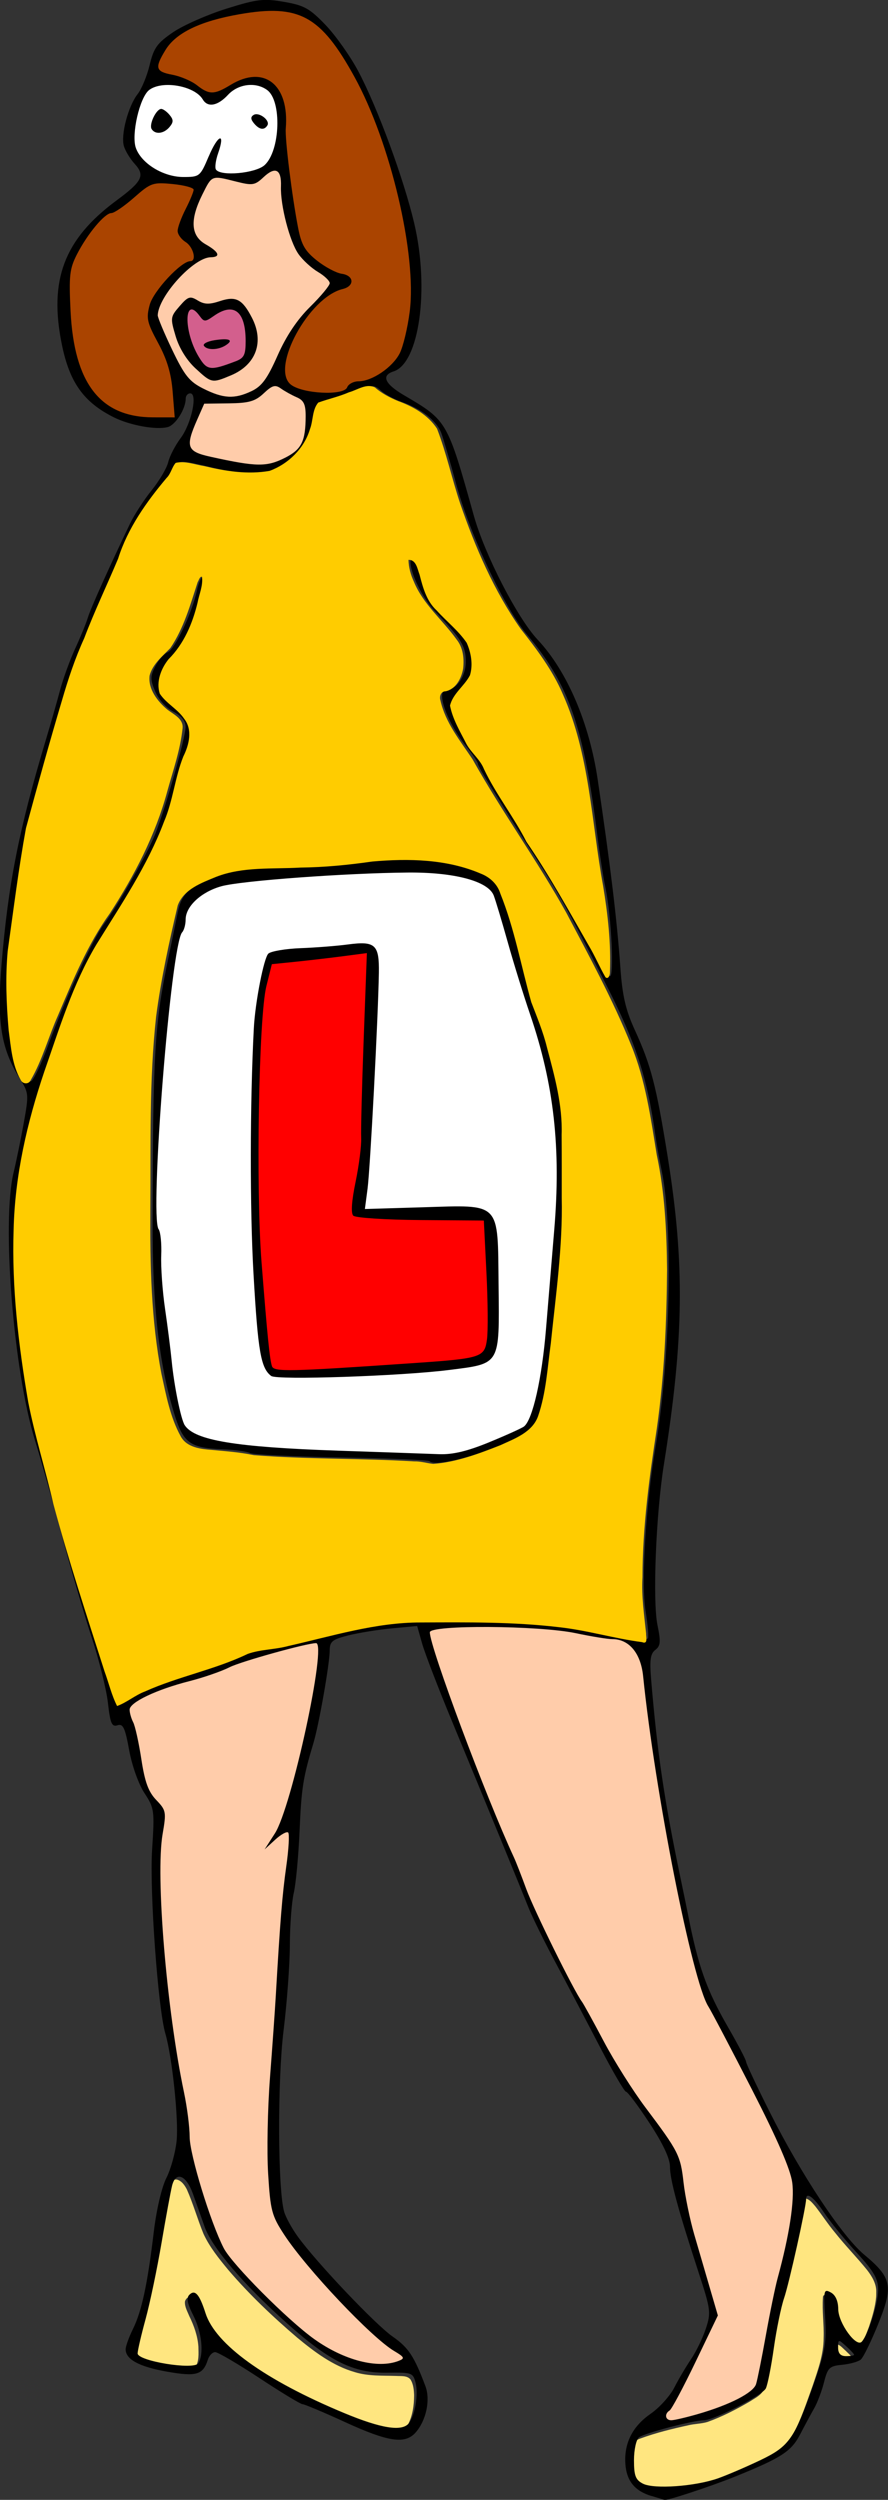
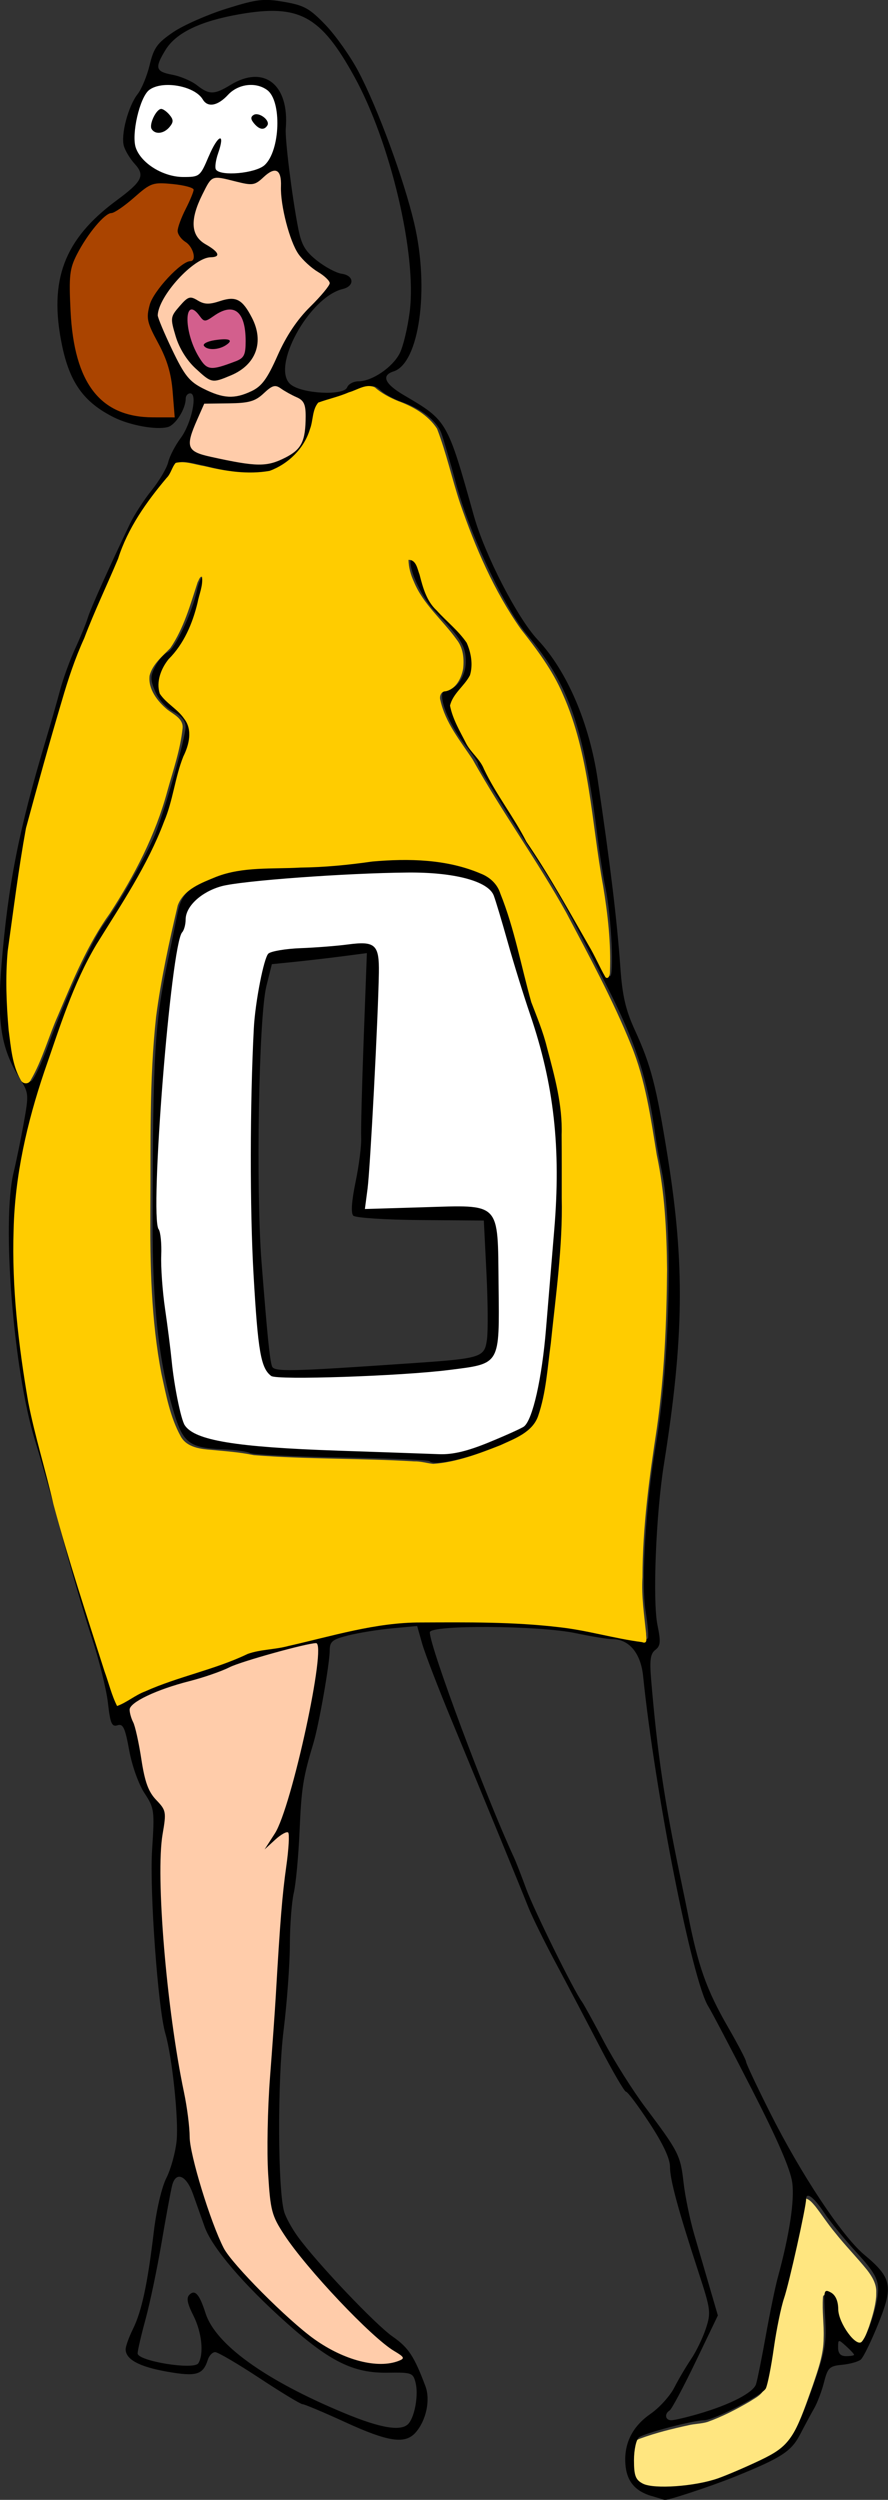
<svg xmlns="http://www.w3.org/2000/svg" width="105.48mm" height="296.72mm" version="1.1" viewBox="0 0 105.48 296.72">
  <rect x="0" y="0" width="105.48" height="296.72" fill="#333333" stroke="none" />
  <g transform="translate(-.359 -.413)">
    <g transform="matrix(0 1.797 -1.797 0 276.98 14.571)">
      <path transform="scale(.265)" d="m541.65 362.32c-2.11-0.102-4.006 1.066-5.614 2.306-3.165 2.563-6.072 5.431-9.267 7.961-2.096 1.761-4.4 3.242-6.559 4.92-0.773 0.676-1.732 1.375-1.968 2.429 0.057 0.618 0.879 0.597 1.341 0.667 4.667 0.717 9.279 1.805 13.892 2.825 4.095 0.925 8.166 1.926 12.186 3.137 5.598 1.434 11.354 2.045 17.02 3.121 1.244 0.294 2.555 0.415 3.714 0.968 1.133 0.817 1.744 2.143 2.498 3.281 1.951 3.359 3.752 6.832 5.057 10.497 0.464 1.559 0.438 3.208 0.832 4.786 0.869 4.025 1.868 8.037 3.276 11.911 0.252 0.74 0.682 1.531 1.514 1.713 2.316 0.82 4.819 0.725 7.236 0.616 1.269-0.062 2.649-0.507 3.305-1.683 1.105-1.763 0.943-3.946 1-5.94-0.036-5.441-0.824-10.958-3.005-15.977-1.555-3.709-3.124-7.427-5.063-10.954-1.315-2.403-3.329-4.393-5.741-5.691-3.95-2.161-8.261-3.534-12.479-5.063-3.829-1.286-7.728-2.716-11.823-2.703-3.361-0.126-6.728 0.412-10.076 0.169-0.332 0.02-0.787-0.226-0.564-0.609 0.342-1.032 1.198-1.825 2.235-2.134 1.429-0.481 2.999-0.22 4.418-0.813 2.103-0.797 4.105-2.015 5.605-3.708 0.453-0.517 0.887-1.419 0.243-1.969-1.347-1.095-3.044-1.643-4.645-2.253-2.423-0.804-4.901-1.561-7.454-1.787-0.37-0.019-0.741-0.023-1.111-0.021z" fill="#ffe680" />
-       <path transform="scale(.265)" d="m558.1 368.3c-0.782 0.312-1.289 1.076-1.897 1.629-0.571 0.686-1.381 1.281-1.632 2.168 0.021 0.537 0.762 0.38 1.114 0.433 0.918 0.046 2.121 0.053 2.639-0.861 0.341-0.973 0.256-2.064 0.068-3.062-0.039-0.138-0.111-0.332-0.291-0.307z" fill="#ffe680" />
-       <path transform="scale(.265)" d="m567.32 477.59c-1.353 0.05-2.801 0.17-3.97 0.913-1.038 0.863-0.791 2.356-0.876 3.55-0.107 3.457 0.085 6.984-0.943 10.323-1.561 5.441-5.033 10.061-8.595 14.367-5.223 6.126-10.79 11.988-16.914 17.225-2.79 2.309-5.65 4.622-8.954 6.154-3.663 1.5-7.495 2.566-11.115 4.17-1.019 0.54-2.148 1.302-2.426 2.495-0.162 1.087 0.956 1.775 1.857 2.036 4.021 0.954 8.113 1.578 12.176 2.324 8.14 1.399 16.263 2.961 24.241 5.122 2.01 0.458 3.999 1.101 6.06 1.271 0.811-0.39 1.118-1.362 1.402-2.153 1.076-3.372 1.647-6.915 1.69-10.455-0.062-0.905 0.039-1.968-0.58-2.708-1.508-1.048-3.447-0.851-5.185-0.826-2.676 0.179-5.239 1.1-7.629 2.277-1.144 0.456-2.307 1.162-3.581 1.083-0.727-0.12-1.508-0.977-1.107-1.713 0.795-0.977 2.103-1.39 3.237-1.869 2.374-0.779 4.722-1.773 6.652-3.396 5.282-4.369 9.074-10.205 12.427-16.108 3.542-6.381 6.617-13.028 9.163-19.868 1.018-2.947 2.093-5.971 2.115-9.125 0.012-1.354-0.474-2.866-1.767-3.509-2.24-1.197-4.867-1.569-7.379-1.578z" fill="#ffe680" />
      <path d="m49.732 127.27c0.074 3.741 0.243 7.489 0.716 11.202 0.126 1.163 0.663 2.348 1.64 3.03 0.572 0.263 1.239 0.218 1.799 0.528 1.646 0.474 3.373 0.568 5.064 0.792 4.618 0.477 9.259 0.845 13.905 0.785 0.53-0.098 1.053-0.237 1.6-0.224 2.246-0.026 4.473-0.335 6.697-0.629 1.647-0.217 3.323-0.37 4.912-0.876 0.79-0.323 0.99-1.266 1.201-2.003 0.647-3.154 0.624-6.394 0.786-9.597 0.045-2.056 0.231-4.114 0.131-6.17-0.235-1.575-0.945-3.031-1.589-4.471-0.294-0.751-1.158-0.887-1.837-1.098-2.61-0.642-5.312-0.75-7.977-1.012-3.49-0.276-7.003-0.665-10.501-0.269-3.104 0.257-6.088 1.202-9.028 2.178-1.994 0.668-4.06 1.119-6.029 1.861-0.749 0.359-0.96 1.272-1.17 2.002-0.325 1.299-0.334 2.642-0.32 3.972zm4.788 2.826c-0.05-0.462 0.164-1.049 0.708-1.062 3.147-0.098 6.297 0.129 9.44 0.273 2.446 0.128 4.892 0.292 7.327 0.541 0.075-0.551-0.016-1.167-0.007-1.74-0.021-1.869-0.211-3.752-0.034-5.614 0.039-0.762 0.757-1.282 1.474-1.311 2.142-0.19 4.3-0.103 6.449-0.118 0.789-9e-3 1.847 0.057 2.23 0.878 0.458 1.394 0.482 2.885 0.636 4.334 0.253 3.143 0.29 6.304 0.268 9.454-0.099 0.531-0.736 0.738-1.201 0.848-2.549 0.486-5.16 0.514-7.747 0.621-4.655 0.104-9.318 0.128-13.968-0.104-1.581-0.126-3.171-0.34-4.685-0.829-0.502-0.223-0.431-0.895-0.521-1.348-0.11-1.546-0.233-3.094-0.365-4.637-0.002-0.061-3e-3 -0.123-0.003-0.184z" fill="#fff" />
-       <path d="m55.048 129.71c0.243 2.097 0.511 4.191 0.72 6.292 1.293 0.38 2.651 0.597 4.005 0.661 4.205 0.244 8.422 0.272 12.632 0.185 2.995-0.084 5.981-0.372 8.961-0.672 0.383-0.081 0.859-0.022 1.164-0.307 0.187-0.373 0.081-0.823 0.118-1.225-0.023-2.638-0.262-5.269-0.431-7.901-0.12-1.302-0.147-2.618-0.386-3.905-0.076-0.454-0.305-0.965-0.808-1.058-0.786-0.159-1.6-0.078-2.397-0.1-1.96 4e-3 -3.916 0.128-5.872 0.225-0.131 0.66-0.055 1.372-0.085 2.053-0.02 2.081 0.024 4.175-0.208 6.244-0.012 0.178-0.072 0.444-0.31 0.41-1.508-0.014-2.973-0.53-4.487-0.562-2.958-0.081-5.917-0.157-8.874-0.277-1.24-0.041-2.48-0.1-3.72-0.115-0.027 7e-3 -0.024 0.033-0.023 0.053z" fill="#f00" />
      <path d="m3.367 135.8c0.043 0.367 0.348 0.623 0.565 0.895 0.206 0.222 0.362 0.513 0.309 0.824-0.084 0.688-0.353 1.345-0.409 2.038-0.02 0.27 0.149 0.515 0.38 0.641 0.565 0.32 1.149 0.621 1.769 0.819 0.58 0.178 1.271 0.268 1.804-0.088 0.48-0.308 0.62-0.918 1.051-1.272 0.085-0.08 0.197-0.012 0.205 0.094 0.053 0.283 0.06 0.581 0.203 0.839 0.392 0.765 1.019 1.381 1.672 1.926 0.555 0.435 1.158 0.865 1.861 1.011 0.366 0.05 0.696-0.168 1.028-0.285 0.904-0.396 1.811-0.795 2.668-1.288 0.523-0.311 1.003-0.726 1.272-1.282 0.26-0.505 0.506-1.034 0.593-1.6 0.043-0.457 0.012-0.926-0.167-1.353-0.177-0.477-0.421-0.956-0.85-1.254-0.899-0.657-1.99-0.97-2.934-1.549-0.804-0.46-1.522-1.053-2.175-1.706-0.4-0.372-0.784-0.777-1.254-1.063-0.18-0.116-0.358 0.064-0.476 0.184-0.368 0.408-0.61 0.915-1.007 1.301-0.335 0.369-0.733 0.683-1.2 0.862-0.968 0.403-1.999 0.66-3.038 0.79-0.504 0.062-1.02 0.013-1.52 0.107-0.184 0.047-0.375 0.201-0.352 0.41zm8.469 5.545c9e-3 -0.322 0.286-0.556 0.344-0.869 0.138-0.619-0.239-1.19-0.273-1.792-0.035-0.445 0.295-0.803 0.646-1.026 0.645-0.426 1.399-0.776 2.192-0.7 0.712 0.036 1.353 0.474 1.757 1.042 0.321 0.463 0.526 1.001 0.692 1.535 0.085 0.262-0.004 0.553-0.179 0.764-0.523 0.677-1.144 1.302-1.927 1.673-0.544 0.265-1.128 0.461-1.729 0.541-0.239 0.041-0.466-0.062-0.649-0.208-0.294-0.233-0.596-0.476-0.824-0.778-0.034-0.054-0.053-0.116-0.052-0.18z" fill="#fca" />
      <path d="m17.607 135.78c-0.001 0.158 0.104 0.29 0.191 0.413 0.254 0.321 0.577 0.597 0.731 0.987 0.207 0.515 0.183 1.081 0.205 1.626 0.012 0.544 0.019 1.087 0.027 1.631 0.045 0.057 0.135 0.068 0.198 0.106 0.528 0.229 1.05 0.475 1.589 0.679 0.305 0.105 0.625 0.222 0.953 0.184 0.253-0.03 0.441-0.235 0.543-0.455 0.2-0.427 0.271-0.897 0.377-1.353 0.175-0.844 0.363-1.69 0.419-2.551 0.003-0.368 0.002-0.742-0.1-1.099-0.136-0.494-0.365-0.961-0.649-1.387-0.14-0.184-0.303-0.355-0.493-0.488-0.454-0.291-1.008-0.345-1.534-0.366-0.329-6e-3 -0.659-0.013-0.986 0.019-0.232 0.036-0.473 0.134-0.605 0.339-0.137 0.214-0.225 0.455-0.35 0.675-0.133 0.267-0.305 0.51-0.458 0.766-0.054 0.082-0.061 0.179-0.056 0.274z" fill="#fca" />
-       <path d="m99.558 121.64c0.048 1.241-0.048 2.506 0.202 3.728 0.103 0.378 0.576 0.112 0.823 0.084 3.337-0.996 6.577-2.289 9.818-3.556 2.406-0.959 4.77-2.019 7.177-2.976 2.615-1.149 5.191-2.397 7.64-3.868 2.412-1.288 4.794-2.652 6.962-4.328 1.109-0.823 2.265-1.722 3.692-1.848 3.146-0.402 6.148-1.48 9.192-2.321 2.051 1.027 4.168 1.935 6.142 3.107 0.189 0.141 0.494 0.503 0.711 0.192 0.295-0.294-5e-3 -0.748-0.032-1.089-0.403-1.559-0.852-3.167-1.8-4.492-0.376-0.525-1.108-0.44-1.661-0.622-2.583-0.501-5.169-0.992-7.72-1.64-1.508-0.298-3.063-0.688-4.606-0.45-1.852 0.463-3.525 1.433-5.237 2.248-2.193 1.082-4.347 2.247-6.515 3.371-1.64 0.71-3.416 1.032-5.144 1.455-5.472 1.204-11.007 2.118-16.571 2.774-0.922 0.103-1.985 0.583-2.21 1.569-0.3 2.096-0.769 4.176-0.824 6.301-0.035 0.786-0.042 1.573-0.038 2.36z" fill="#fca" />
+       <path d="m99.558 121.64z" fill="#fca" />
      <path d="m100.61 133.13c0.261 1.665 0.798 3.275 1.299 4.881 0.444 1.193 0.937 2.369 1.247 3.607 0.386 1.23 0.716 2.534 1.501 3.581 0.343 0.435 0.937 0.079 1.351-0.03 1.427-0.476 2.984-0.479 4.377-1.065 0.533-0.212 0.875-0.732 1.393-0.954 0.954-0.075 1.907 0.256 2.873 0.2 5.66 0.099 11.298-0.646 16.845-1.713 1.21-0.176 2.449-0.186 3.635-0.524 1.771-0.465 3.536-1.005 5.2-1.775 1.615-0.857 2.803-2.296 4.096-3.552 1.52-1.552 3.022-3.256 3.632-5.391 0.241-0.828 0.386-1.716 0.13-2.558-0.053-0.187-0.128-0.659-0.416-0.517-0.479 0.497-0.797 1.136-1.286 1.631-1.851 2.076-3.908 3.973-6.124 5.655-0.854 0.625-1.756 1.287-2.844 1.377-2.889 0.369-5.821 0.17-8.72 7e-3 -4.112-0.332-8.241-0.469-12.344-0.904-1.092-0.095-2.198-0.361-3.293-0.236-0.188 0.27 0.162 0.579 0.308 0.793 0.067 0.108 0.523 0.567 0.192 0.326-1.337-0.878-2.944-1.171-4.456-1.614-2.554-0.63-5.128-1.252-7.752-1.498-0.229 0.017-0.855-0.109-0.844 0.274z" fill="#fca" />
      <path d="m12.537 141.27c0.001 0.174 0.197 0.242 0.337 0.278 0.482 0.056 0.974-7.9e-4 1.44-0.133 0.662-0.184 1.309-0.465 1.847-0.899 0.197-0.156 0.321-0.403 0.298-0.657-0.033-0.499-0.24-0.964-0.405-1.43-0.091-0.258-0.218-0.543-0.489-0.653-0.299-0.128-0.634-0.09-0.951-0.101-0.55-1e-3 -1.129 0.039-1.618 0.315-0.284 0.154-0.481 0.466-0.455 0.794 0.019 0.51 0.362 0.918 0.617 1.333 0.056 0.108 0.169 0.252 0.062 0.369-0.19 0.235-0.501 0.359-0.647 0.634-0.023 0.046-0.038 0.097-0.036 0.149zm2.042-2.165c0.009-0.106-0.014-0.243 0.072-0.321 0.091 8e-3 0.141 0.114 0.197 0.174 0.262 0.368 0.383 0.861 0.236 1.294-0.038 0.07-0.089 0.16-0.17 0.179-0.126-0.07-0.156-0.231-0.202-0.356-0.09-0.315-0.127-0.643-0.132-0.97z" fill="#d35f8d" />
      <path d="m-2.286 142.85c-0.003 0.486 0.089 1.024 0.457 1.373 0.449 0.349 1.014 0.503 1.554 0.65 0.66 0.163 1.351 0.254 2.029 0.16 0.716-0.182 1.246-0.775 1.6-1.395 0.363-0.645 0.554-1.391 0.497-2.132-0.001-0.304-0.029-0.657-0.293-0.857-0.361-0.272-0.801-0.411-1.206-0.605-0.352-0.164-0.723-0.324-1.005-0.6-0.071-0.059 0.022-0.104 0.082-0.086 0.587 0.051 1.122 0.383 1.721 0.367 0.146 0.022 0.288-0.059 0.332-0.203 0.16-0.337 0.112-0.725 0.123-1.088-0.022-0.624-0.115-1.268-0.412-1.825-0.289-0.482-0.855-0.69-1.367-0.843-0.943-0.245-1.955-0.285-2.901-0.032-0.417 0.108-0.83 0.341-1.019 0.746-0.151 0.273-0.203 0.585-0.182 0.894-0.018 0.326 0.055 0.65 0.214 0.935 0.249 0.548 0.859 0.848 1.026 1.444 0.068 0.215 0.039 0.468-0.137 0.623-0.194 0.165-0.428 0.292-0.562 0.518-0.376 0.572-0.564 1.273-0.55 1.956zm1.656 0.436c0.051-0.256 0.279-0.434 0.462-0.596 0.138-0.125 0.354-0.159 0.506-0.04 0.301 0.197 0.568 0.543 0.508 0.921-0.042 0.203-0.246 0.388-0.459 0.328-0.358-0.052-0.723-0.217-0.969-0.495-0.025-0.035-0.051-0.074-0.049-0.118zm0.343-6.302c0.029-0.313 0.25-0.623 0.553-0.716 0.217 7e-3 0.392 0.269 0.295 0.474-0.124 0.215-0.317 0.399-0.536 0.517-0.16 0.089-0.321-0.133-0.313-0.275z" fill="#fff" />
-       <path d="m-7.193 136.05c0.037 1.3 0.283 2.588 0.63 3.839 0.323 1.056 0.754 2.155 1.62 2.887 0.419 0.315 0.877 0.63 1.403 0.72 0.284 0.046 0.466-0.218 0.525-0.461 0.168-0.646 0.313-1.315 0.676-1.884 0.266-0.429 0.699-0.873 0.593-1.424-0.199-0.846-0.903-1.504-0.978-2.391-0.085-0.581 0.105-1.206 0.573-1.589 0.6-0.539 1.449-0.679 2.229-0.676 0.881 0.018 1.762-0.027 2.636-0.145 1.641-0.201 3.285-0.408 4.902-0.759 0.562-0.114 1.09-0.389 1.466-0.827 0.587-0.628 1.041-1.395 1.239-2.236 0.061-0.225 0.317-0.465 0.553-0.301 0.309 0.232 0.307 0.668 0.493 0.984 0.532 1.051 1.489 1.813 2.478 2.412 0.843 0.482 1.77 0.923 2.761 0.926 0.486 0.012 0.985-0.26 1.152-0.733 0.299-0.818 0.407-1.708 0.328-2.575-0.047-0.337-0.09-0.752-0.429-0.929-0.347-0.261-0.259-0.755-0.373-1.127-0.222-0.779-0.727-1.461-1.336-1.985-0.558-0.48-1.316-0.586-2.006-0.758-1.615-0.369-3.294-0.328-4.931-0.144-3.165 0.388-6.279 1.197-9.239 2.38-1.727 0.713-3.421 1.553-4.912 2.687-0.828 0.628-1.564 1.447-1.851 2.467-0.159 0.531-0.209 1.09-0.202 1.643z" fill="#a40" />
      <path d="m4.199 143.38c-0.026 0.532 0.309 0.974 0.634 1.358 0.452 0.574 0.999 1.099 1.3 1.774 0.122 0.524 0.593 0.856 0.971 1.197 0.763 0.605 1.597 1.146 2.515 1.481 0.824 0.245 1.696 0.152 2.543 0.149 1.678-0.071 3.406-0.243 4.938-0.982 1.055-0.505 1.937-1.403 2.314-2.522 0.277-0.735 0.316-1.526 0.308-2.303 0.002-0.383 0.003-0.766 0.004-1.148-0.211-0.067-0.471 0.018-0.7 0.014-1.199 0.095-2.439 0.163-3.54 0.697-0.709 0.298-1.361 0.732-2.094 0.968-0.731 0.167-1.49-0.142-2.063-0.589-0.667-0.508-1.308-1.08-1.773-1.78-0.1-0.139-0.136-0.312-0.169-0.475-0.193-0.2-0.53-0.124-0.758-0.026-0.496 0.193-0.677 0.816-1.204 0.95-0.393-3e-3 -0.749-0.217-1.108-0.356-0.543-0.233-1.065-0.538-1.639-0.686-0.204 0.018-0.208 0.296-0.27 0.442-0.142 0.599-0.213 1.219-0.211 1.835z" fill="#a40" />
      <path d="m156.99 110.86c-0.321 1.105-1.001 1.661-2.125 1.737-1.365 0.092-2.478-0.47-3.31-1.67-0.402-0.58-1.177-1.282-1.724-1.561-0.546-0.279-1.394-0.779-1.885-1.112s-1.396-0.772-2.012-0.975c-1.059-0.35-1.261-0.324-3.688 0.469-4.205 1.374-6.147 1.9-7.011 1.9-0.538 0-1.523 0.463-2.883 1.356-1.136 0.746-2.066 1.442-2.066 1.547s-1.339 0.886-2.977 1.736c-1.637 0.85-4.125 2.159-5.527 2.91s-3.07 1.571-3.704 1.822c-1.391 0.55-6.851 2.793-12.266 5.038-2.183 0.905-4.491 1.793-5.13 1.974l-1.161 0.328 0.155 1.659c0.085 0.913 0.294 2.213 0.465 2.889 0.27 1.071 0.4 1.23 1.006 1.234 0.892 6e-3 4.908 0.714 6.118 1.079 2.264 0.682 2.951 0.79 5.781 0.912 1.651 0.071 3.496 0.244 4.101 0.383 0.605 0.14 2.152 0.257 3.438 0.26 1.286 4e-3 3.829 0.19 5.651 0.415 3.335 0.411 10.544 0.386 11.987-0.042 0.364-0.108 1.091-0.507 1.616-0.887 1.72-1.244 5.828-5.144 6.619-6.283 0.723-1.042 1.295-1.42 3.275-2.164 0.915-0.344 2.293-0.045 3.079 0.666 0.763 0.691 0.595 1.805-0.698 4.625-0.655 1.429-1.191 2.702-1.191 2.83s-0.774 1.406-1.72 2.841c-0.946 1.435-1.72 2.755-1.72 2.935 0 0.18 0.227 0.399 0.505 0.487 0.998 0.317 1.127 0.759 0.785 2.694-0.324 1.836-0.809 2.737-1.474 2.737-0.202 0-0.808-0.218-1.348-0.485-1.166-0.577-2.989-0.967-6.406-1.374-1.455-0.173-2.955-0.524-3.562-0.832-0.577-0.293-1.68-0.599-2.453-0.678-1.39-0.143-5.548 0.293-7.082 0.743-1.673 0.491-9.443 1.052-12.149 0.877-2.604-0.168-2.741-0.15-3.743 0.508-0.59 0.387-1.816 0.824-2.83 1.008-1.484 0.27-1.765 0.402-1.647 0.773 0.119 0.376-0.12 0.478-1.478 0.631-0.891 0.101-2.829 0.581-4.306 1.067-1.477 0.486-4.531 1.379-6.787 1.984-2.256 0.605-5.052 1.397-6.215 1.761-4.572 1.429-14.434 2.221-17.73 1.423-0.728-0.176-2.2-0.478-3.273-0.672-1.882-0.339-1.983-0.33-2.91 0.253-1.99 1.252-3.748 1.534-7.575 1.216-5.354-0.445-8.898-1.149-14.949-2.968-0.946-0.284-2.354-0.687-3.129-0.894-0.775-0.207-2.026-0.662-2.778-1.01-0.753-0.348-1.665-0.722-2.027-0.83-0.589-0.176-3.285-1.387-6.22-2.794-0.582-0.279-1.574-0.923-2.204-1.431-0.63-0.508-1.463-0.998-1.852-1.09-0.389-0.092-1.102-0.461-1.585-0.821-0.955-0.712-2.958-1.141-2.958-0.634 0 0.165 0.155 0.299 0.344 0.299 0.684 0 1.748 0.673 1.884 1.19 0.201 0.769-0.115 2.505-0.65 3.572-0.991 1.976-2.292 2.908-4.77 3.418-4.282 0.882-6.986-0.138-9.543-3.598-1.269-1.718-1.656-1.91-2.426-1.207-0.32 0.293-0.844 0.612-1.164 0.709-0.735 0.223-2.649-0.282-3.446-0.909-0.334-0.263-1.201-0.62-1.926-0.794-1.124-0.27-1.442-0.498-2.156-1.547-0.46-0.677-1.159-2.26-1.553-3.518-0.637-2.036-0.687-2.456-0.452-3.818 0.229-1.329 0.432-1.692 1.532-2.747 0.698-0.669 2.081-1.645 3.074-2.17 2.416-1.275 7.08-2.992 10.008-3.683 4.334-1.023 9.256-0.337 9.796 1.365 0.264 0.831 0.825 0.584 1.573-0.693 1.673-2.855 1.68-2.859 7.945-4.612 2.585-0.723 6.768-2.877 8.202-4.222 2.074-1.946 5.499-3.416 9.26-3.972 5.735-0.848 9.231-1.27 12.435-1.498 1.837-0.131 2.775-0.35 4.101-0.959 2.312-1.061 3.661-1.411 8.334-2.162 7.118-1.143 12.009-1.083 20.362 0.249 3.287 0.524 8.984 0.751 10.594 0.422 1.107-0.227 1.375-0.203 1.64 0.143 0.251 0.327 0.665 0.385 1.984 0.274 4.847-0.407 7.934-0.864 13.044-1.932 1.019-0.213 2.09-0.433 2.381-0.49 3.479-0.679 5.027-1.227 7.517-2.663 1.133-0.653 2.156-1.188 2.273-1.188s1.625-0.71 3.35-1.577c4.086-2.054 8.16-4.755 9.388-6.223 1.537-1.839 2.07-1.948 4.577-0.937 1.159 0.467 2.223 0.988 2.362 1.156s0.294 0.723 0.342 1.232c0.079 0.834 0.192 0.952 1.146 1.194 0.582 0.148 1.356 0.44 1.72 0.648 0.364 0.208 1.132 0.623 1.707 0.921 1.151 0.597 1.553 1.213 2.804 4.291 0.654 1.611 1.673 4.718 1.548 4.718-0.011 0-0.127 0.367-0.258 0.815zm-1.17-4.384c-0.212-0.6-0.751-1.858-1.2-2.798-0.924-1.936-1.415-2.273-5.274-3.617-1.922-0.669-2.542-0.769-4.164-0.668-1.789 0.112-1.89 0.089-1.644-0.37 0.169-0.316 0.562-0.492 1.112-0.497 0.917-9e-3 2.55-1.196 2.143-1.557-0.49-0.435-2.532-1.081-3.416-1.081-0.749 0-1.217 0.271-2.485 1.436-0.859 0.79-2.049 1.758-2.644 2.152-0.998 0.66-1.379 1.174-0.871 1.174 0.515 0 5.582 1.128 6.537 1.455 0.582 0.199 2.07 0.505 3.307 0.68s2.434 0.412 2.661 0.529c0.456 0.234 2.101 3.436 2.101 4.09 0 0.694 0.854 3.941 1.129 4.293 0.142 0.182 0.821 0.331 1.508 0.331 1.03 0 1.303-0.105 1.553-0.595 0.373-0.733 0.18-3.447-0.353-4.958zm-3.639 20.433c-0.505-0.407-1.901-0.64-2.674-0.446-0.66 0.166-0.691 0.252-0.666 1.87 0.034 2.236-0.732 3.791-3.266 6.635-2.557 2.869-4.993 4.95-6.367 5.439-0.614 0.218-1.591 0.565-2.172 0.771-1.248 0.441-1.526 1.137-0.551 1.382 0.367 0.092 2.07 0.406 3.784 0.698 1.714 0.292 3.98 0.766 5.037 1.055 1.057 0.289 2.074 0.525 2.261 0.525 0.506 0 1.112-3.72 0.653-4.011-0.606-0.385-2.056-0.234-3.158 0.328-0.773 0.395-1.16 0.47-1.365 0.265-0.375-0.375-0.041-0.669 1.216-1.071 2.058-0.658 4.415-3.929 6.583-9.137 1.032-2.478 1.25-3.848 0.686-4.303zm-0.615-19.131c-0.611-2.107-1.402-3.64-1.971-3.82-0.275-0.087-1.726-0.379-3.224-0.648-1.498-0.269-3.199-0.62-3.781-0.779-2.853-0.779-5.104-1.124-6.305-0.965-0.865 0.114-2.858 0.978-6.163 2.672-2.687 1.377-5.147 2.67-5.469 2.874-1.668 1.061-14.147 3.527-21.824 4.312-1.51 0.154-2.44 0.928-2.44 2.03 0 0.308-0.176 1.393-0.392 2.412-0.516 2.438-0.561 9.657-0.06 9.657 0.971 0 10.87-3.702 14.872-5.561 0.291-0.135 1.227-0.5 2.08-0.812 1.381-0.504 6.764-3.164 7.445-3.679 0.146-0.11 1.328-0.762 2.627-1.448 1.299-0.686 3.264-1.926 4.366-2.755 2.909-2.188 3.163-2.316 4.958-2.517 0.897-0.101 2.445-0.42 3.44-0.71 0.994-0.29 2.602-0.759 3.572-1.043l1.764-0.515 3.063 1.473c1.685 0.81 3.13 1.582 3.212 1.715 0.224 0.362 0.647 0.291 0.647-0.107 0-0.192-0.188-0.996-0.417-1.786zm-3.51 19.79c-0.16-0.406-0.247-0.364-0.646 0.311-0.883 1.495-5.419 5.787-7.682 7.269-1.256 0.823-1.592 0.912-4.017 1.062-1.455 0.091-4.313 0.036-6.35-0.121-2.037-0.157-4.478-0.33-5.424-0.385-4.896-0.284-6.664-0.427-8.545-0.693-1.134-0.161-2.137-0.217-2.228-0.126-0.091 0.091 0.123 0.479 0.475 0.863l0.64 0.697-1.058-0.681c-1.725-1.109-12.568-3.457-12.568-2.721 0 0.611 1.216 4.982 1.591 5.715 0.267 0.524 0.681 1.719 0.92 2.656 0.555 2.179 1.4 3.953 1.883 3.953 0.207 0 0.584-0.106 0.836-0.237 0.253-0.13 1.351-0.373 2.44-0.539 1.51-0.231 2.149-0.464 2.693-0.986 0.68-0.652 0.785-0.671 2.253-0.418 2.744 0.472 11.565-0.26 17.07-1.417 0.975-0.205 2.291-0.372 2.925-0.372 1.162 0 5.646-1.373 7.349-2.251 1.065-0.549 4.755-4.224 6.012-5.987 1.41-1.979 1.98-4.204 1.431-5.593zm-0.398-30.09c-0.05 0-0.307 0.238-0.57 0.529-0.465 0.514-0.462 0.529 0.091 0.529 0.394 0 0.57-0.164 0.57-0.529 0-0.291-0.041-0.529-0.091-0.529zm-43.683 47.421c-0.356-0.543-1.001-2.212-1.433-3.71s-0.974-3.012-1.205-3.364-0.419-0.979-0.419-1.393-0.231-1.639-0.514-2.721c-1.252-4.791-1.417-6.079-1.378-10.768 0.036-4.288 0.312-6.815 1.129-10.315 0.178-0.763 0.267-1.445 0.197-1.515-0.07-0.07-0.894-2e-3 -1.831 0.15-1.869 0.303-7.018-0.014-10.908-0.673-5.685-0.962-14.604-1.153-18.181-0.389-0.655 0.14-1.667 0.321-2.249 0.401-3.866 0.538-6.162 1.289-10.124 3.315-4.871 2.49-5.993 3.116-8.397 4.681-1.019 0.663-2.269 1.461-2.778 1.773-0.509 0.312-1.429 0.885-2.045 1.274-0.615 0.388-1.194 0.706-1.285 0.706-0.091 0-0.619 0.359-1.173 0.798-1.618 1.282-3.7 1.998-3.7 1.274 0-0.667-0.887-1.278-1.857-1.278-1.027 0-1.495 0.287-3.32 2.033-1.322 1.265-4.085 2.216-3.449 1.187 0.087-0.141 0.754-0.399 1.483-0.574 1.077-0.258 1.561-0.58 2.58-1.717 1.055-1.176 1.435-1.421 2.379-1.535 0.975-0.118 1.233-0.035 1.946 0.632 0.453 0.423 0.996 0.768 1.208 0.768 0.555 0 3.263-1.365 3.263-1.644 0-0.129 0.44-0.419 0.977-0.644 0.537-0.225 1.662-0.873 2.499-1.442 0.837-0.568 1.606-1.033 1.71-1.033s0.556-0.273 1.007-0.607c0.756-0.56 1.503-1.009 6.196-3.719 0.92-0.531 1.776-0.966 1.903-0.966s0.3-0.113 0.386-0.252c0.192-0.311-3.936-0.115-5.813 0.277-0.728 0.152-2.216 0.386-3.307 0.52-7.263 0.895-10.172 1.903-13.407 4.649-1.781 1.512-6.662 3.81-10.008 4.713-1.455 0.393-2.956 0.832-3.336 0.976-0.809 0.307-1.605 1.317-2.046 2.593-0.172 0.5-0.511 1.128-0.753 1.395-0.411 0.454-0.403 0.576 0.136 1.874 0.317 0.764 0.575 1.579 0.575 1.812 0 0.307 0.352 0.471 1.274 0.593 1.301 0.173 2.488 1.088 3.193 2.462 0.4 0.78 0.358 2.527-0.106 4.449-0.469 1.943-0.479 2.249-0.075 2.249 0.174 0 0.62 0.282 0.992 0.627 1.182 1.097 3.47 2.531 4.471 2.804 0.532 0.145 1.385 0.488 1.894 0.763s1.76 0.819 2.778 1.21c1.018 0.391 2.058 0.823 2.31 0.96 0.522 0.285 4.685 1.54 8.399 2.534 1.379 0.369 2.58 0.715 2.668 0.77 0.089 0.055 1.46 0.283 3.049 0.507 1.588 0.224 3.825 0.544 4.97 0.71 3.59 0.522 9.394-0.245 9.086-1.2-0.052-0.16-1.157-0.682-2.456-1.159-3.018-1.109-6.896-2.9-7.918-3.658-1.286-0.953-4.667-2.878-5.953-3.389-1.71-0.68-6.378-2.004-7.071-2.006-0.391-1e-3 -0.73 0.272-1.01 0.813-0.239 0.462-0.816 0.979-1.333 1.196-0.798 0.333-1.007 0.332-1.67-0.011-0.417-0.216-0.831-0.581-0.919-0.812-0.18-0.469-2.638-1.633-4.083-1.933-0.517-0.108-0.986-0.332-1.042-0.498-0.074-0.221 0.277-0.212 1.304 0.033 1.996 0.477 3.291 1.079 4.026 1.872 0.35 0.378 1.045 0.754 1.543 0.835 0.819 0.133 0.989 0.042 1.766-0.939 0.95-1.2 1.907-1.41 3.241-0.714 0.388 0.203 1.222 0.455 1.852 0.56 2.215 0.37 5.449 1.864 8.819 4.072 2.997 1.964 3.94 2.402 8.996 4.175 5.105 1.79 8.669 2.463 13.035 2.463 3.478 0 9.499-0.743 12.1-1.493 1.31-0.378 2.893-0.789 3.518-0.914s2.352-0.598 3.837-1.05c4.799-1.462 10.504-3.288 10.505-3.362 1e-4 -0.04-0.291-0.516-0.647-1.058zm-15.34-19.351c-0.08 0.08-0.192 2.714-0.248 5.853-0.056 3.139-0.186 5.843-0.288 6.008s-0.215 0.982-0.25 1.814c-0.092 2.162-0.413 2.598-2.347 3.193-3.285 1.011-7.159 1.446-12.762 1.434-11.113-0.023-13.023-0.138-17.33-1.042-1.091-0.229-2.456-0.51-3.033-0.624-1.245-0.246-1.777-0.838-2.508-2.792-0.435-1.163-0.544-2.074-0.544-4.553-2e-4 -1.704-0.168-4.052-0.373-5.218-0.565-3.212 0.136-7.603 1.382-8.657 0.514-0.435 3.561-1.391 6.268-1.966 1.019-0.217 2.091-0.547 2.382-0.735 0.292-0.187 1.81-0.661 3.373-1.053 2.449-0.613 3.384-0.711 6.745-0.709 4.275 3e-3 4.72 0.031 10.517 0.651 5.238 0.561 6.364 0.838 6.964 1.715 1.186 1.732 2.552 6.178 2.051 6.678zm-1.25-3.945c-0.459-1.118-0.927-2.154-1.04-2.302-0.439-0.573-3.165-1.189-6.46-1.459-1.892-0.155-4.809-0.398-6.482-0.539-5.441-0.46-9.652 0.01-14.288 1.595-1.237 0.423-3.38 1.087-4.763 1.475-1.382 0.388-2.769 0.805-3.082 0.926-0.948 0.367-1.543 2.597-1.516 5.68 0.036 4.123 0.543 11.02 0.905 12.319 0.373 1.339 1.327 2.366 2.199 2.366 0.327 0 0.707 0.104 0.845 0.231 0.809 0.742 18.783 2.166 19.613 1.554 0.171-0.126 0.945-0.204 1.72-0.172 0.775 0.032 2.361-0.081 3.525-0.251 1.164-0.17 2.712-0.367 3.44-0.438 1.654-0.161 3.875-0.612 4.26-0.865 1-0.657 1.447-3.352 1.678-10.113 0.102-2.983 0.206-5.998 0.233-6.699 0.034-0.906-0.194-1.863-0.786-3.307zm-4.374 14.399c-0.512 0.69-1.603 0.88-6.713 1.174-4.296 0.247-11.314 0.239-16.257-0.019-1.729-0.09-4.69-0.67-4.936-0.966-0.159-0.191-0.319-1.152-0.356-2.134-0.037-0.982-0.146-2.381-0.243-3.109-0.241-1.817 0-2.087 1.875-2.057 2.935 0.048 12.924 0.572 14.258 0.748l1.34 0.176-0.114-3.799c-0.157-5.238-0.424-4.978 5.166-5.038 5.298-0.057 5.149-0.145 5.582 3.289 0.4 3.167 0.676 11.358 0.396 11.735zm-0.837-9.155c-0.327-4.766-0.379-4.934-1.583-5.102-0.534-0.075-2.519-0.059-4.411 0.036l-3.44 0.172-0.032 4.186c-0.018 2.309-0.147 4.301-0.289 4.443-0.166 0.166-0.959 0.112-2.245-0.154-1.093-0.226-2.392-0.391-2.886-0.367-0.494 0.024-3.444-0.051-6.556-0.167l-5.657-0.21 0.204 1.559c0.112 0.857 0.277 2.271 0.366 3.141l0.162 1.582 1.455 0.362c2.024 0.504 13.376 0.701 18.256 0.317 4.85-0.382 6.39-0.537 6.843-0.687 0.382-0.127 0.362-1.114-0.188-9.109zm-59.825 8.226c-0.548-1.073-1.083-1.337-2.731-1.343-0.785-3e-3 -1.054 0.124-1.256 0.592-0.142 0.327-0.403 0.798-0.58 1.046-0.268 0.375-0.214 0.567 0.319 1.134 0.529 0.563 0.645 0.97 0.663 2.308l0.021 1.625 1.048 0.463c1.813 0.8 2.112 0.692 2.46-0.887 0.672-3.049 0.679-3.715 0.055-4.938zm-4.355 7.449c-1.213 0.097-2.131 0.371-3.219 0.961-1.36 0.736-1.629 0.796-2.521 0.555-0.915-0.246-2.882-2.079-2.882-2.686 0-0.435-0.94-0.202-1.262 0.312-0.182 0.291-0.513 0.529-0.736 0.529-0.223 0-0.872-0.238-1.442-0.529-0.57-0.291-1.146-0.529-1.279-0.529-0.133 0-0.301 0.624-0.375 1.386-0.126 1.314-0.08 1.446 0.892 2.551 0.564 0.641 1.026 1.316 1.026 1.501 0 0.439 1.377 1.588 2.734 2.28 0.942 0.481 1.407 0.533 3.735 0.418 4.784-0.235 7.019-1.973 7.023-5.46l2e-3 -1.425zm-0.036-5.212c-0.324-0.682-0.817-1.043-2.356-1.725-1.294-0.573-2.373-1.295-3.219-2.154-0.7-0.71-1.4-1.292-1.556-1.292-0.156 0-0.491 0.351-0.745 0.781-0.254 0.43-0.785 1.008-1.181 1.286-0.833 0.584-3.228 1.204-4.473 1.157-1.121-0.042-1.338 0.369-0.606 1.149 0.541 0.576 0.566 0.73 0.292 1.817-0.413 1.64-0.434 1.586 0.854 2.229 1.678 0.838 2.73 0.769 3.291-0.216 0.507-0.891 0.844-1.022 0.855-0.332 0.018 1.126 2.554 3.444 3.829 3.499 0.146 6e-3 1.172-0.423 2.281-0.954 1.702-0.815 2.102-1.135 2.563-2.053 0.666-1.325 0.706-2.065 0.17-3.193zm-1.509 3.707c-0.535 0.579-1.335 1.073-2.117 1.306-1.21 0.361-1.284 0.351-1.984-0.257-0.648-0.563-0.69-0.694-0.383-1.197 0.27-0.442 0.279-0.765 0.042-1.482-0.346-1.047-0.124-1.471 1.102-2.105 1.599-0.827 3.111-0.275 3.807 1.39 0.525 1.256 0.521 1.274-0.467 2.345zm-0.459-2.647c-0.217-0.57-0.422-0.673-1.338-0.673-1.973 0-2.591 0.777-1.667 2.097 0.409 0.584 0.409 0.649 0 0.948-1.406 1.028 0.992 1.084 2.69 0.063 0.922-0.555 0.949-0.766 0.315-2.434zm-1.033 2.087c-0.129 0.08-0.294-0.241-0.366-0.712-0.15-0.987-9e-3 -1.279 0.346-0.717 0.314 0.496 0.324 1.241 0.019 1.429zm2.748-9.47c-0.218-0.084-0.397-0.424-0.398-0.756-1e-3 -0.886-0.917-2.237-1.839-2.714-0.443-0.229-1.688-0.528-2.767-0.665-3.763-0.477-11.177 1.27-15.501 3.652-4.051 2.232-4.827 3.659-4.137 7.608 0.453 2.59 1.228 4.195 2.362 4.886 1.188 0.725 1.426 0.658 1.635-0.458 0.101-0.538 0.412-1.268 0.691-1.623 0.639-0.812 0.636-1.144-0.021-2.221-1.349-2.212-0.026-3.893 2.874-3.651 0.706 0.059 4.487-0.411 6.576-0.817 1.116-0.217 1.529-0.456 2.156-1.248 0.427-0.539 0.818-1.275 0.869-1.637 0.116-0.821 0.813-0.862 1.007-0.06 0.539 2.232 5.205 4.776 6.304 3.438 0.619-0.754 0.759-3.515 0.19-3.734zm-15.261 9.147c-1.454-0.615-1.616-1.112-0.201-0.618 0.461 0.161 0.943 0.227 1.072 0.147 0.473-0.292 0.259-2.633-0.294-3.226-0.961-1.032-4.238-1.139-4.953-0.161-0.553 0.756-0.41 1.912 0.321 2.59 0.731 0.678 0.852 1.339 0.303 1.664-0.905 0.535-1.284 2.681-0.626 3.544 0.476 0.624 2.939 1.192 3.822 0.882 1.035-0.364 1.925-1.817 1.925-3.142 0-1.073-0.033-1.113-1.37-1.678zm-1.8 3.778c-0.301 0.186-1.328-0.306-1.328-0.635 0-0.123 0.179-0.371 0.397-0.552 0.317-0.263 0.477-0.263 0.794 0 0.453 0.376 0.52 0.951 0.138 1.187zm-0.379-6.763c-0.267 0.221-0.424 0.227-0.552 0.021-0.217-0.351 0.362-1.112 0.691-0.909 0.339 0.21 0.289 0.533-0.139 0.888z" stroke-width=".265" />
      <path transform="scale(.265)" d="m286.6 414.5c-9.546 0.097-19.138 0.567-28.497 2.569-9.22 1.51-18.588 2.796-27.293 6.367-11.389 4.602-22.209 10.475-33.059 16.203-13.06 7.262-25.174 16.1-38.225 23.373-4.614 3.082-9.12 6.769-14.647 8.007-0.989 0.346-2.309-0.101-2.308-1.305-0.535-2.572-3.344-3.975-5.718-4.364-2.504-0.252-5.15 0.011-7.181 1.64-4.877 3.49-8.78 8.359-14.442 10.67-1.696 0.786-3.534 1.291-5.415 1.338-0.072-1.952 2.336-2.234 3.707-2.774 3.199-0.821 6.589-1.736 8.913-4.263 2.721-2.448 5.022-5.421 8.057-7.485 2.469-1.097 5.425-1.616 8.068-0.823 2.695 1.369 4.544 4.265 7.582 4.981 3.414-0.654 6.471-2.528 9.545-4.08 2.276-1.232 3.851-3.438 6.302-4.397 6.325-3.009 11.863-7.413 18.089-10.577 8.304-5.69 17.142-10.547 25.869-15.547 2.557-1.535 5.341-2.693 7.898-4.168 0.677-0.775-0.713-1.176-1.282-1.116-7.183-0.29-14.387 0.523-21.466 1.696-15.983 2.935-32.749 3.321-47.803 10.054-5.99 2.555-11.194 6.511-16.278 10.503-9.497 6.677-20.28 11.311-31.205 15.086-6.184 2.068-12.615 3.442-18.698 5.791-3.442 2.27-5.53 5.972-6.901 9.758-0.871 2.067-1.91 4.077-3.392 5.75-1.048 2.177 0.672 4.386 1.227 6.456 1.078 2.476 1.657 5.138 2.563 7.657 1.802 1.539 4.484 1.244 6.609 2.067 4.814 1.429 8.714 5.404 10.415 10.072 0.955 5.407 0.097 10.96-1.181 16.25-0.366 2.345-1.364 4.792-0.815 7.169 1.064 0.95 2.701 1.192 3.745 2.264 6.004 5.057 12.569 9.711 20.128 12.101 6.624 2.783 13.107 5.905 19.833 8.453 5.004 2.286 10.224 4.018 15.502 5.552 10.575 3.147 21.213 6.102 31.858 8.986 10.141 1.852 20.387 3.109 30.594 4.55 6.586 0.598 13.244 0.333 19.825-0.245 4.162-0.571 8.612-0.851 12.325-2.998 1.073-0.51 1.169-2.016 0.019-2.507-5.027-2.918-10.731-4.402-16.02-6.761-8.773-3.747-17.713-7.365-25.508-12.966-9.423-6.126-19.526-11.387-30.423-14.327-5.178-1.434-10.329-3.257-15.694-3.813-2.384-0.279-3.473 2.211-4.668 3.775-2.048 2.465-5.121 4.865-8.479 4.456-2.897-0.757-4.804-3.194-6.869-5.174-4.951-3.38-10.818-4.994-16.45-6.829-0.374-0.262-1.485-0.526-1.323-1.07 2.172-0.314 4.356 0.714 6.485 1.111 5.173 1.248 10.242 3.401 14.057 7.225 2.328 1.879 5.641 3.153 8.596 2.188 2.448-1.604 3.808-4.431 6.249-6.077 2.753-2.173 6.532-1.222 9.39 0.201 5.271 2.112 11.025 2.575 16.259 4.817 10.946 4.119 20.67 10.716 30.553 16.833 9.866 5.906 20.955 9.259 31.742 13.033 12.723 4.306 25.971 7.348 39.447 7.655 14.407 0.473 28.807-1.212 42.983-3.655 8.553-1.682 16.879-4.316 25.371-6.264 14.039-3.776 27.853-8.337 41.699-12.76 2.86-1.051 5.932-1.758 8.633-3.131-0.893-2.459-2.725-4.53-3.646-7.001-3.731-8.304-5.404-17.393-9.354-25.603-1.137-3.238-1.054-6.784-1.959-10.102-2.459-10.922-5.896-21.777-5.866-33.077-0.047-11.506-0.179-23.067 1.184-34.508 0.757-6.966 2.821-13.711 3.717-20.652 0.623-1.565-1.255-0.973-2.175-1.011-4.661 0.479-9.302 1.196-14.004 0.904-12.467-0.024-24.84-1.698-37.139-3.591-13.127-1.879-26.409-2.43-39.656-2.541zm-17.733 26.269c12.138-0.265 24.18 1.482 36.222 2.723 6.066 0.833 12.315 1.165 18.129 3.167 4.082 1.436 5.64 5.883 7.29 9.463 2.106 5.36 4.219 10.906 4.639 16.692-0.168 1.575-0.675 3.139-0.622 4.776-0.809 13.302-0.503 26.666-1.553 39.947-0.799 3.812-1.033 7.702-1.406 11.57-0.236 2.555-0.868 5.465-3.371 6.748-4.738 2.594-10.169 3.593-15.403 4.741-13.51 2.612-27.323 2.871-41.045 2.791-16.033-0.123-32.133 0.311-48.095-1.442-9.332-1.222-18.549-3.243-27.708-5.394-4.058-1.499-5.622-5.961-7.137-9.62-2.579-6.665-1.881-13.967-2.293-20.965-0.067-6.013-0.654-12.002-1.509-17.945-0.795-9.07-0.617-18.594 3.021-27.073 0.885-2.277 2.636-4.15 4.995-4.876 8.72-3.513 18.016-5.164 27.03-7.704 3.713-1.419 7.389-2.957 11.262-3.907 7.122-1.887 14.353-3.927 21.795-3.666 5.253-0.044 10.506-0.026 15.758-0.026z" fill="#fc0" />
    </g>
  </g>
</svg>